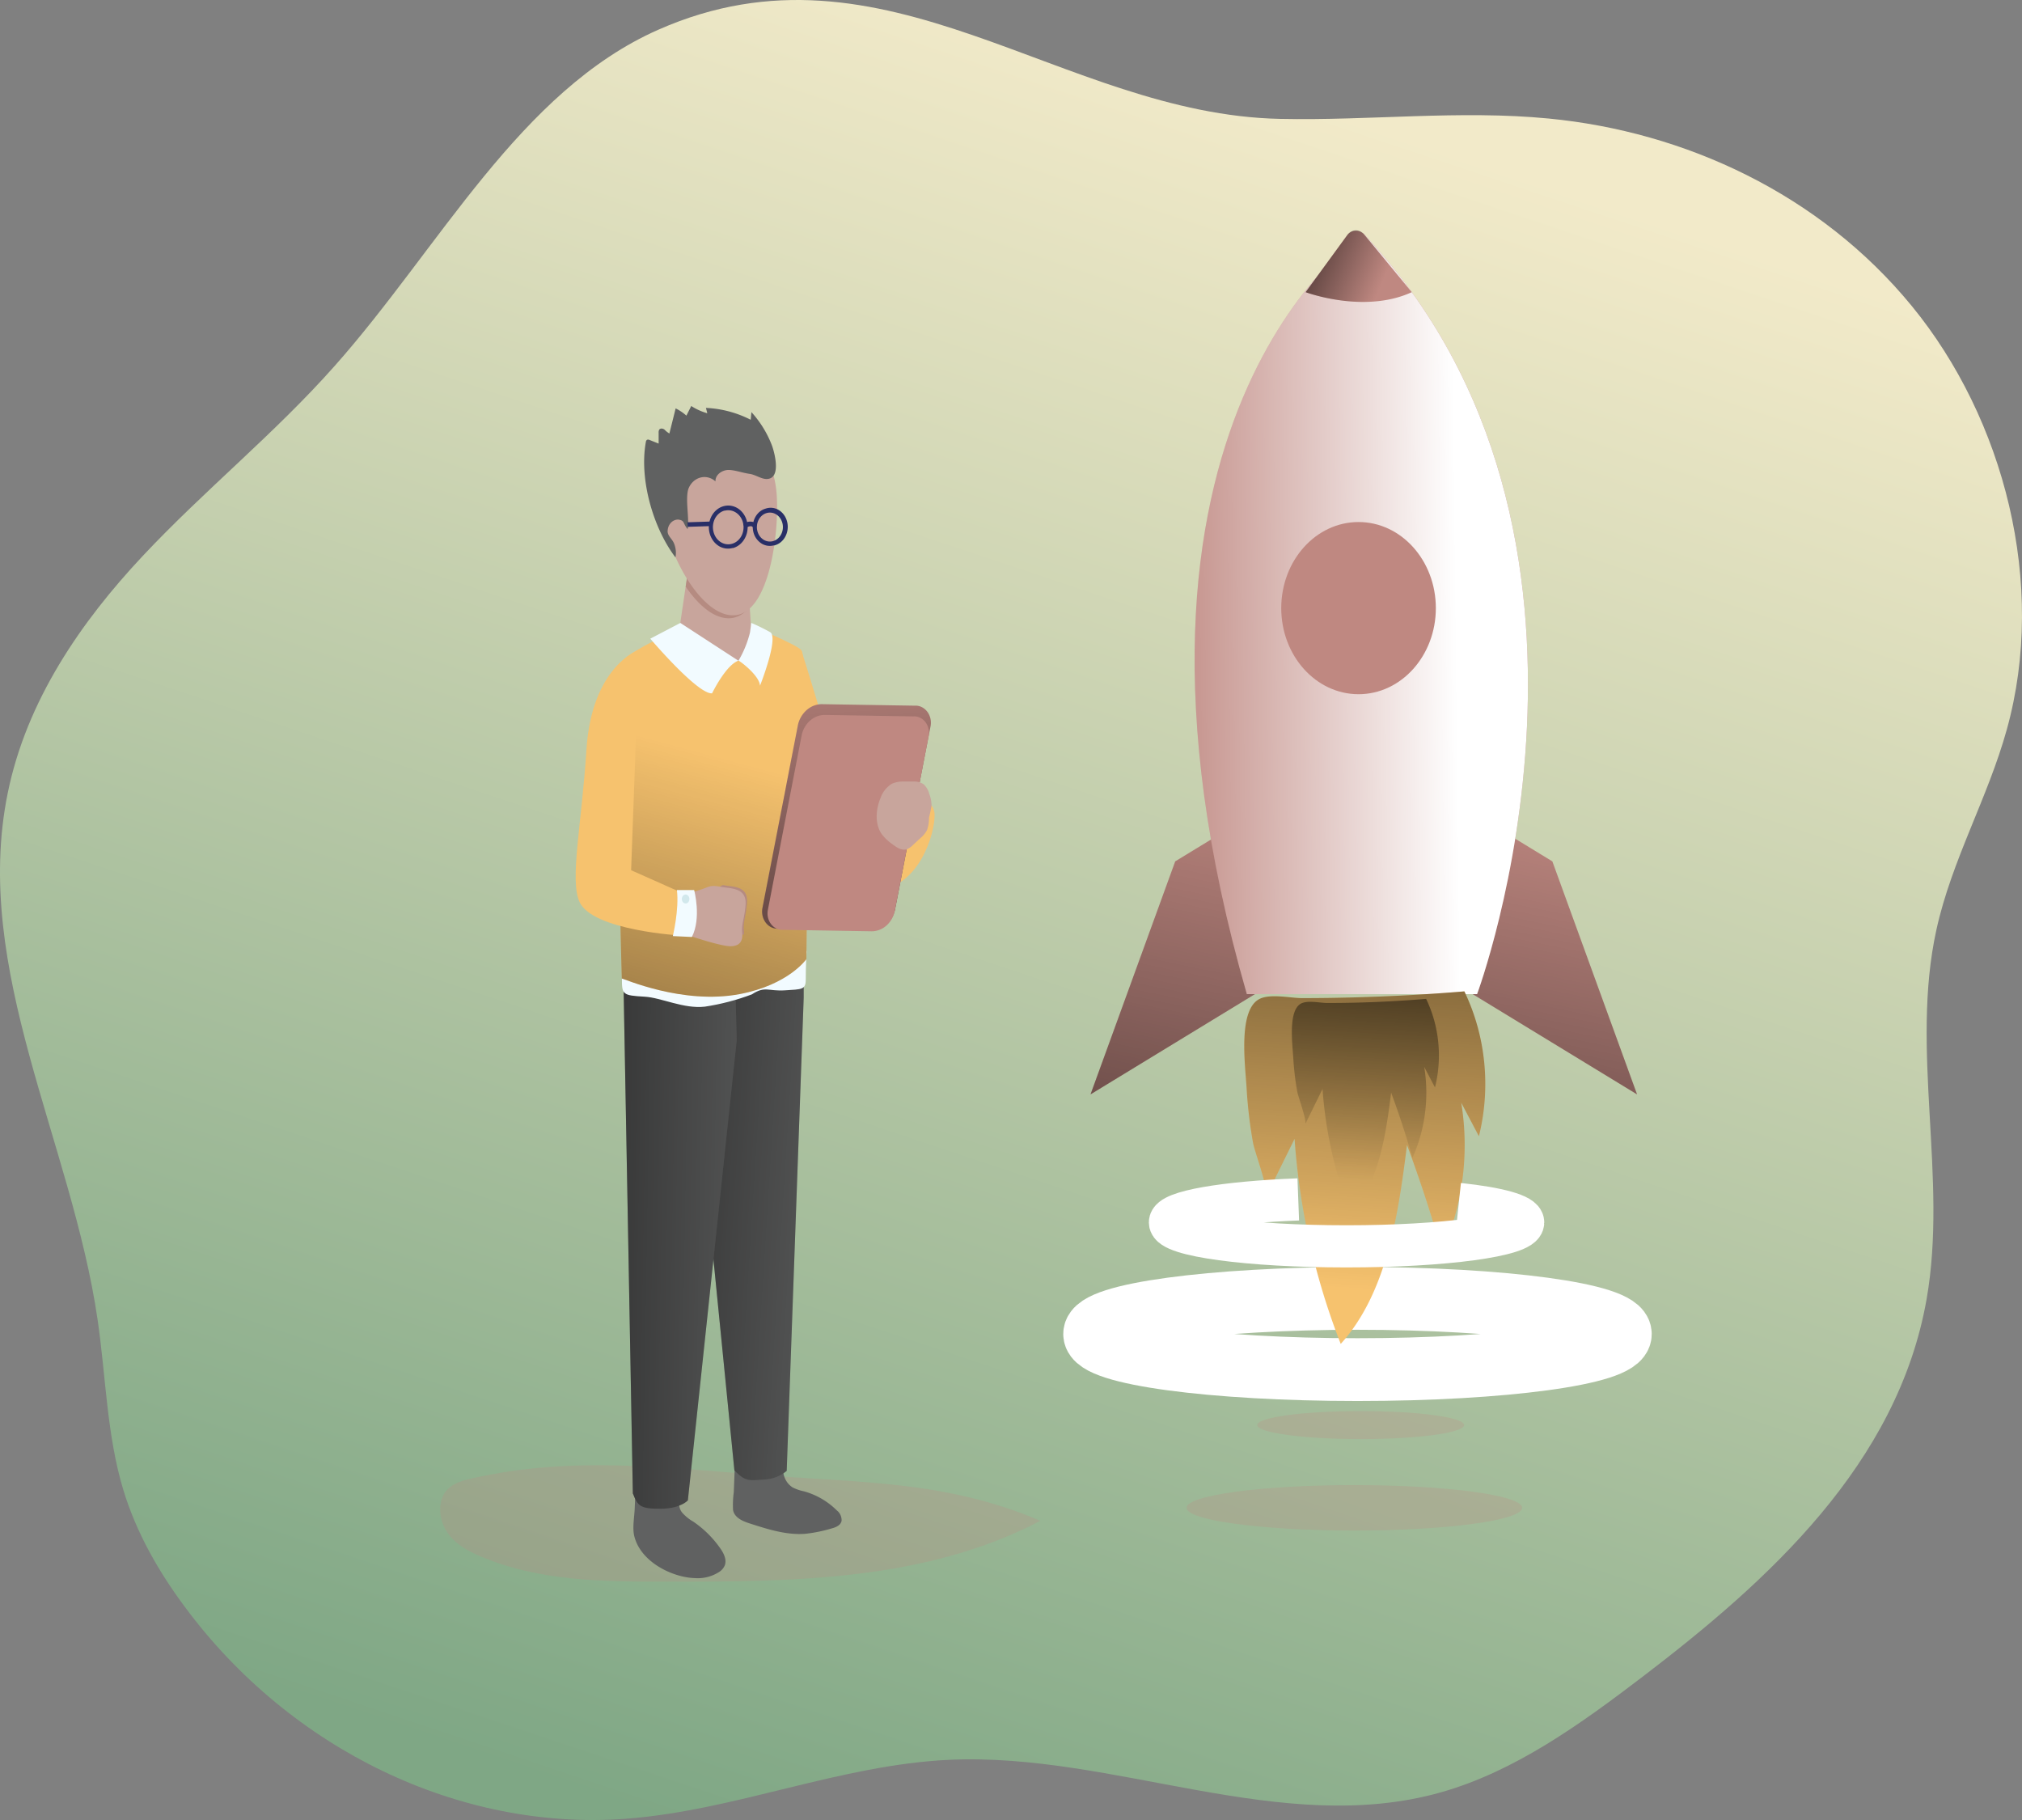
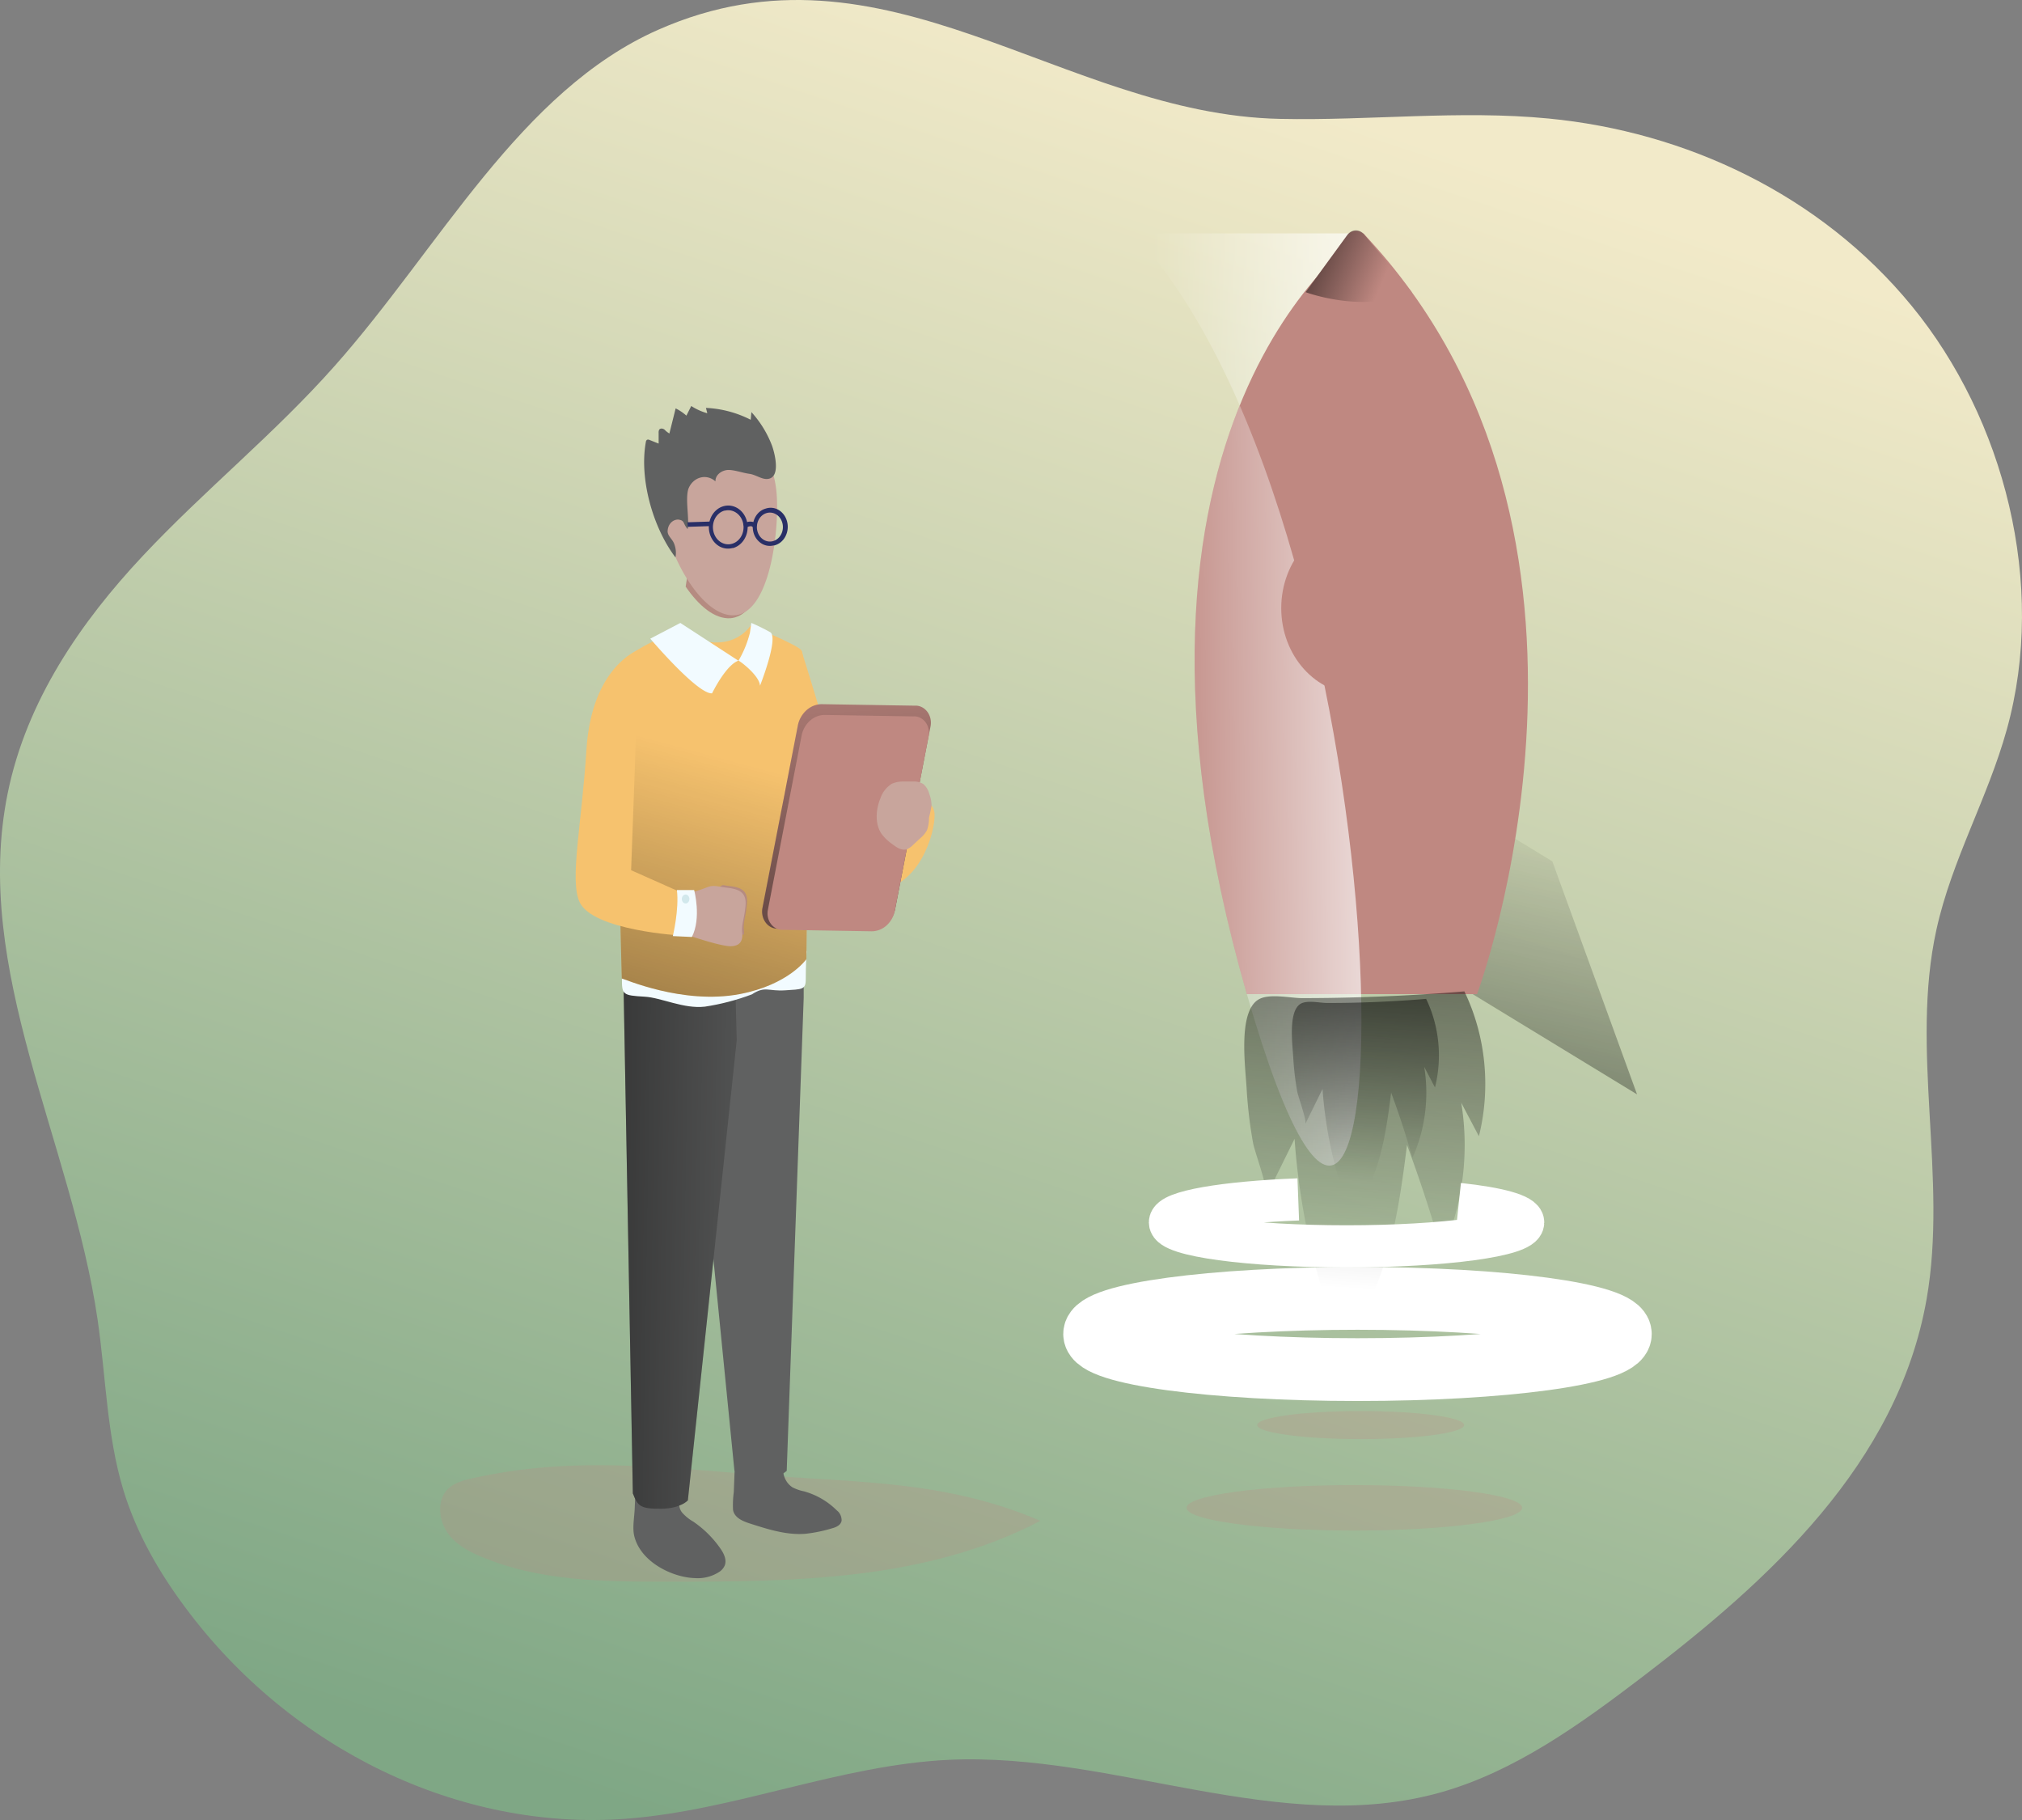
<svg xmlns="http://www.w3.org/2000/svg" width="200" height="180" fill="none">
  <rect width="100%" height="100%" fill="#808080" stroke="none" />
  <path d="M65.12 2.937C51.42 8.985 43.469 24.524 33.098 36.197c-5.948 6.71-12.843 12.249-18.958 18.764C8.024 61.477 2.615 69.284.757 78.473c-3.535 17.419 6.319 34.432 8.899 52.057.821 5.63.907 11.438 2.546 16.835 1.297 4.272 3.528 8.134 6.107 11.591 10.45 14.099 27.173 22.133 43.555 20.925 10.806-.799 21.188-5.332 32.024-5.833 16.33-.757 32.812 7.687 48.651 3.212 7.304-2.069 13.772-6.726 19.988-11.47 12.333-9.417 25.173-20.966 28.039-37.313 2.104-12.004-1.643-24.658.97-36.534 1.516-6.892 5.081-13.014 6.962-19.795 3.996-14.376-.271-30.73-9.375-41.853-9.103-11.123-22.463-17.266-35.927-18.57-8.828-.857-17.712.224-26.574.033-21.627-.438-39.06-18.726-61.501-8.82Z" fill="url('#paint0_linear')" />
  <path opacity=".24" d="M46.635 146.227c-.922.207-1.904.476-2.524 1.242-.874 1.109-.677 2.898.122 4.077.8 1.18 2.045 1.851 3.279 2.376 5.814 2.484 12.2 2.505 18.422 2.513 12.561 0 25.597-.083 36.972-6.023-9.193-3.953-17.753-3.758-27.322-4.512-9.954-.749-18.99-1.941-28.95.327Z" fill="#BF8881" />
-   <path d="m122.154 81.586-5.911 3.605-8.378 23.044 17.738-10.816-3.449-15.833ZM147.635 81.586l5.911 3.605 8.378 23.044-17.738-10.816 3.449-15.833Z" fill="#BF8881" />
-   <path d="m122.154 81.586-5.911 3.605-8.378 23.044 17.738-10.816-3.449-15.833Z" fill="url('#paint1_linear')" />
  <path d="m147.635 81.586 5.911 3.605 8.378 23.044-17.738-10.816 3.449-15.833Z" fill="url('#paint2_linear')" />
  <path d="M77.525 144.737c-.115.448-.09.925.069 1.355.159.431.444.789.808 1.017.362.18.743.311 1.134.389a7.396 7.396 0 0 1 3.234 1.883c.15.111.273.262.356.441.084.178.125.377.12.578-.086.459-.569.654-.978.761-.86.26-1.738.439-2.624.534-1.803.137-3.587-.414-5.327-.973-.662-.211-1.658-.529-1.81-1.386a9.411 9.411 0 0 1 .074-1.768l.115-2.98M67.254 148.293c-.079.227-.097.475-.052.714.044.239.15.458.305.631.313.341.67.627 1.06.849a10.385 10.385 0 0 1 2.676 2.645c.342.484.661 1.117.446 1.684a1.431 1.431 0 0 1-.524.63 3.91 3.91 0 0 1-2.454.629c-2.16-.062-5.353-1.565-5.977-4.169-.197-.807.018-1.912.048-2.744l.078-2.008" fill="#606161" />
  <path d="m79.495 98.695-1.68 46.775a3.726 3.726 0 0 1-2.23.857c-1.55.099-1.83.223-2.945-.907l-4.87-49.056 11.725-.273v2.604Z" fill="#606161" />
-   <path d="m79.495 98.695-1.68 46.775a3.726 3.726 0 0 1-2.23.857c-1.55.099-1.83.223-2.945-.907l-4.87-49.056 11.725-.273v2.604Z" fill="url('#paint3_linear')" />
  <path d="m72.87 102.896-4.832 45.492s-.698.799-2.602.828c-2.16.029-2.356-.298-2.84-1.515l-.955-52.181 11.096 2.106.134 5.27Z" fill="#606161" />
  <path d="m72.87 102.896-4.832 45.492s-.698.799-2.602.828c-2.16.029-2.356-.298-2.84-1.515l-.955-52.181 11.096 2.106.134 5.27Z" fill="url('#paint4_linear')" />
  <path d="M74.376 98.342c-1.514.57-3.073.978-4.657 1.217-2.1.24-4.301-.89-5.948-.985-2.197-.124-2.256-.203-2.256-1.796 0-.803 18.266-2.728 18.266-2.728s-.085 1.47-.082 2.827c0 1.018-.39.96-2.052 1.068-1.661.108-1.98-.455-3.27.397Z" fill="#F2FBFF" />
  <path d="M67.169 62.43s-3.063.885-5.249 2.657c-1.35 1.093-.416 31.691-.416 31.691.134-.025 6.003 2.624 11.68 1.536 4.832-.927 6.575-3.452 6.575-3.452s.435-29.361-.506-30.566c-.416-.538-5.014-2.43-5.014-2.43s-2.007 3.361-7.07.563Z" fill="#F6C26E" />
  <path d="M67.169 62.43s-3.063.885-5.249 2.657c-1.35 1.093-.416 31.691-.416 31.691.134-.025 6.003 2.624 11.68 1.536 4.832-.927 6.575-3.452 6.575-3.452s.435-29.361-.506-30.566c-.416-.538-5.014-2.43-5.014-2.43s-2.007 3.361-7.07.563Z" fill="url('#paint5_linear')" />
-   <path d="m68.172 55.632-1.003 6.797s2.23 3.659 5.081 3.113c2.851-.547 2.134-2.02 2.134-2.02l-.372-5.742s-2.561.501-5.84-2.148Z" fill="#C8A59C" />
  <path d="m67.82 58.016.37-2.384c3.28 2.65 4.982 1.523 4.982 1.523l.792 3.084c-.446.52-1.046.84-1.688.902-1.59.125-3.182-1.262-4.457-3.125Z" fill="#B58B81" />
  <path d="m67.295 61.61-2.974 1.556s4.684 5.514 6.111 5.406c0 0 1.35-2.79 2.602-3.229l-5.739-3.734ZM74.183 62.557c-.246.988-.63 1.927-1.137 2.782.278.12 2.096 1.532 2.126 2.484 0 0 1.806-4.553 1.06-5.27a18.517 18.517 0 0 0-1.922-.947l-.127.951Z" fill="#F2FBFF" />
  <path d="M63.128 64.28s-4.598 1.655-5.119 9.83c-.475 7.451-1.672 12.862-.698 15.068 1.267 2.877 10.133 3.353 10.133 3.353.214-1.432.16-2.898-.16-4.305l-4.859-2.161s.781-20.51.703-21.786Z" fill="#F6C26E" />
  <path d="M65.604 50.681c.241 3.771 3.717 10.436 7.1 10.166 3.382-.269 4.367-8.072 4.126-11.843-.242-3.77-2.141-5.91-5.531-5.642a5.672 5.672 0 0 0-2.314.707 6.288 6.288 0 0 0-1.895 1.64 7.08 7.08 0 0 0-1.188 2.321 7.578 7.578 0 0 0-.298 2.651Z" fill="#C8A59C" />
  <path d="M73.577 91.938c-.082-.72.223-1.411.313-2.636.089-1.226-.625-1.545-1.67-1.656-.286-.037-.509-.075-.698-.108-.974.26-.197 1.577-.145 2.484.052.906-.13 2.206.152 2.483.119.12 1.015.067 2.052-.082a2.185 2.185 0 0 0-.004-.485Z" fill="#B58B81" />
  <path d="M74.22 56.953s-.093-.095-.803-.037a9.354 9.354 0 0 1-2.516-.199c-.547-.153-.807-.058-.744.758.064.815.636 1.54 2.07 1.627 1.61.095 2.287-.58 2.413-1.387.09-.584-.241-.778-.42-.762ZM68.039 88.354a13.501 13.501 0 0 0 1.78-.554c.766-.323 1.007-.133 2.13 0 1.123.132 1.892.45 1.796 1.705-.097 1.254-.42 1.958-.335 2.69.086.734-.119 1.363-1.115 1.388-.996.024-4.256-1.093-4.256-1.093" fill="#C8A59C" />
  <path d="M66.953 88.027h1.706s.744 2.74-.223 4.64l-1.884-.086s.639-2.666.401-4.554Z" fill="#F2FBFF" />
  <path d="M67.816 89.356c.207 0 .375-.199.375-.443 0-.245-.168-.443-.376-.443-.207 0-.375.198-.375.443 0 .244.168.443.376.443Z" fill="#D2E8EC" />
  <path d="M79.253 64.296s2.569 7.972 4.167 14.434c1.599 6.462 6.32.112 6.32.112s2.602-.112 2.698 1.656c.097 1.767-1.487 7.45-6 7.575-4.512.124-9.292-6.462-9.292-6.462l2.107-17.315Z" fill="#F6C26E" />
  <path d="m86.164 91.996-9.178-.149a1.386 1.386 0 0 1-.694-.138 1.548 1.548 0 0 1-.563-.472 1.776 1.776 0 0 1-.311-.704 1.881 1.881 0 0 1 .007-.784L78.93 71.68a2.766 2.766 0 0 1 .87-1.465c.426-.368.95-.57 1.49-.571l9.178.149c.238-.016.476.03.695.136.219.106.412.268.564.472.152.205.258.446.311.705.053.259.05.528-.008.785L88.528 89.96a2.77 2.77 0 0 1-.872 1.465 2.298 2.298 0 0 1-1.492.571Z" fill="#BF8881" />
  <path d="m86.164 91.996-9.178-.149a1.386 1.386 0 0 1-.694-.138 1.548 1.548 0 0 1-.563-.472 1.776 1.776 0 0 1-.311-.704 1.881 1.881 0 0 1 .007-.784L78.93 71.68a2.766 2.766 0 0 1 .87-1.465c.426-.368.95-.57 1.49-.571l9.178.149c.238-.016.476.03.695.136.219.106.412.268.564.472.152.205.258.446.311.705.053.259.05.528-.008.785L88.528 89.96a2.77 2.77 0 0 1-.872 1.465 2.298 2.298 0 0 1-1.492.571Z" fill="url('#paint6_linear')" />
  <path d="m86.227 92.105-8.78-.145a1.328 1.328 0 0 1-.662-.137 1.486 1.486 0 0 1-.536-.453 1.703 1.703 0 0 1-.296-.673 1.8 1.8 0 0 1 .007-.749l3.346-17.29c.132-.557.425-1.05.835-1.403.409-.352.91-.544 1.428-.547l8.784.145c.227-.014.454.032.663.135.208.102.392.257.537.453.145.195.246.426.296.674.05.247.047.504-.01.75l-3.345 17.29a2.655 2.655 0 0 1-.836 1.403c-.41.353-.913.545-1.431.547Z" fill="#BF8881" />
  <path d="M92.141 79.674a3.375 3.375 0 0 0-.227-1.164 1.96 1.96 0 0 0-.565-.952 1.71 1.71 0 0 0-.981-.265h-1.041a2.665 2.665 0 0 0-1.115.224 2.674 2.674 0 0 0-1.115 1.403c-.476 1.13-.576 2.567.104 3.556.3.393.654.73 1.048 1.002.428.327.93.67 1.431.517.24-.093.457-.243.64-.439l.743-.687c.254-.21.468-.473.632-.774.136-.389.202-.804.193-1.221.102-.395.187-.796.253-1.2Z" fill="#C8A59C" />
  <path d="M76.376 44.116a10.412 10.412 0 0 0-2.052-3.357l-.07.757a10.806 10.806 0 0 0-4.427-1.175l.133.53a5.794 5.794 0 0 1-1.587-.717l-.48.952a4.845 4.845 0 0 0-1.063-.716l-.62 2.484a2.318 2.318 0 0 1-.483-.385c-.164-.124-.428-.161-.532.025a.587.587 0 0 0-.048.29v1.067l-.915-.364a.269.269 0 0 0-.249 0 .32.32 0 0 0-.073.102.351.351 0 0 0-.031.126c-.665 3.7.743 8.515 2.933 11.392a2.416 2.416 0 0 0-.12-1.32c-.181-.53-.742-.829-.646-1.388.026-.282.144-.544.333-.735a.977.977 0 0 1 .69-.3c.71.092.445.381.951.944.178-1.097-.25-2.897.06-3.953.102-.278.26-.525.464-.722.203-.197.445-.338.706-.413.262-.074.535-.08.798-.016.263.065.51.196.719.385-.022-.703.721-1.154 1.353-1.13.632.025 1.35.294 2.018.385.57.075 1.153.518 1.7.51 1.404-.025.84-2.377.538-3.258Z" fill="#606161" />
  <path opacity=".24" d="M134.584 142.328c5.652 0 10.234-.621 10.234-1.387 0-.765-4.582-1.386-10.234-1.386s-10.233.621-10.233 1.386c0 .766 4.581 1.387 10.233 1.387ZM133.963 151.372c9.167 0 16.598-1.006 16.598-2.247 0-1.242-7.431-2.248-16.598-2.248-9.166 0-16.597 1.006-16.597 2.248 0 1.241 7.431 2.247 16.597 2.247Z" fill="#BF8881" />
  <path d="M134.272 135.456c14.359 0 25.998-1.577 25.998-3.522 0-1.946-11.639-3.523-25.998-3.523-14.358 0-25.998 1.577-25.998 3.523 0 1.945 11.64 3.522 25.998 3.522Z" stroke="#fff" stroke-width="6.21" stroke-miterlimit="10" />
  <path d="M134.852 23.08s-27.935 18.267-11.524 75.238H146.1s16.906-45.335-11.248-75.238Z" fill="#BF8881" />
-   <path d="M134.852 23.08s-27.935 18.267-11.524 75.238H146.1s16.906-45.335-11.248-75.238Z" fill="url('#paint7_linear')" />
+   <path d="M134.852 23.08s-27.935 18.267-11.524 75.238s16.906-45.335-11.248-75.238Z" fill="url('#paint7_linear')" />
  <path d="M134.376 68.658c4.223 0 7.646-3.812 7.646-8.514 0-4.703-3.423-8.515-7.646-8.515s-7.646 3.812-7.646 8.515c0 4.702 3.423 8.514 7.646 8.514Z" fill="#BF8881" />
-   <path d="m125.239 118.332 2.81-5.7a68.912 68.912 0 0 0 4.565 20.283c4.539-5.029 5.676-12.621 6.554-19.683a139.465 139.465 0 0 1 3.453 10.568c2.06-4.55 2.732-9.723 1.914-14.736l1.747 3.311c1.194-4.803.679-9.935-1.438-14.326-3.608.298-7.224.495-10.847.592-1.735.05-3.477.074-5.226.074-1.149 0-3.264-.5-4.312.15-2.015 1.241-1.279 6.593-1.153 8.791.105 1.818.319 3.625.643 5.411.153.84 1.576 4.685 1.29 5.265Z" fill="#F6C26E" />
  <path d="m125.239 118.332 2.81-5.7a68.912 68.912 0 0 0 4.565 20.283c4.539-5.029 5.676-12.621 6.554-19.683a139.465 139.465 0 0 1 3.453 10.568c2.06-4.55 2.732-9.723 1.914-14.736l1.747 3.311c1.194-4.803.679-9.935-1.438-14.326-3.608.298-7.224.495-10.847.592-1.735.05-3.477.074-5.226.074-1.149 0-3.264-.5-4.312.15-2.015 1.241-1.279 6.593-1.153 8.791.105 1.818.319 3.625.643 5.411.153.84 1.576 4.685 1.29 5.265Z" fill="url('#paint8_linear')" />
  <path d="m129.105 111.175 1.71-3.477a42.085 42.085 0 0 0 2.788 12.369c2.765-3.068 3.461-7.7 3.996-12.005a84.325 84.325 0 0 1 2.108 6.45c1.255-2.777 1.665-5.933 1.167-8.991l1.063 2.028c.734-2.936.42-6.075-.877-8.759-2.201.182-4.405.304-6.613.364-1.063.028-2.127.042-3.19.042-.699 0-1.988-.307-2.628.09-1.23.767-.784 4.024-.706 5.382.066 1.112.197 2.219.394 3.312.093.496.959 2.843.788 3.195Z" fill="url('#paint9_linear')" />
  <path d="M129.142 28.895s5.792 2.174 10.501 0l-4.676-5.662a1.153 1.153 0 0 0-.4-.313 1.042 1.042 0 0 0-.954.031 1.176 1.176 0 0 0-.382.34l-4.089 5.604Z" fill="#BF8881" />
  <path d="M129.142 28.896s5.792 2.173 10.501 0l-4.732-5.73a1.081 1.081 0 0 0-.374-.293.985.985 0 0 0-.895.03 1.107 1.107 0 0 0-.359.318l-4.141 5.675Z" fill="url('#paint10_linear')" />
  <path d="M144.283 119.073c3.895.414 6.378 1.089 6.378 1.826 0 1.308-7.806 2.367-17.471 2.367-9.664 0-17.471-1.059-17.471-2.367 0-1.081 5.368-1.995 12.695-2.277" stroke="#fff" stroke-width="4.17" stroke-miterlimit="10" />
  <path d="M74.512 52.596a2.083 2.083 0 0 1-.037-.734c.032-.245.106-.48.22-.694.111-.213.26-.4.437-.549.178-.148.38-.256.596-.316a1.527 1.527 0 0 1 1.323.156c.2.124.374.291.514.493.14.201.241.432.298.679.058.246.07.503.035.754a2.022 2.022 0 0 1-.234.71c-.12.216-.279.403-.466.55a1.607 1.607 0 0 1-.623.3h-.06a1.545 1.545 0 0 1-1.244-.226 1.875 1.875 0 0 1-.759-1.123Zm1.316-1.854c-.33.096-.611.333-.784.66a1.575 1.575 0 0 0-.138 1.083c.063.272.197.518.384.706.188.188.421.311.67.353.25.042.506 0 .735-.118.229-.119.421-.31.553-.55.132-.24.198-.517.19-.798a1.542 1.542 0 0 0-.24-.782 1.316 1.316 0 0 0-.586-.506 1.164 1.164 0 0 0-.74-.06l-.044.012ZM71.06 53.975a1.997 1.997 0 0 1-.56-.556 2.24 2.24 0 0 1-.326-.752 2.367 2.367 0 0 1 .048-1.238c.126-.398.354-.746.657-1a1.803 1.803 0 0 1 1.045-.426c.379-.023.755.078 1.082.292.326.215.588.532.753.912.165.38.225.806.173 1.224a2.25 2.25 0 0 1-.467 1.124c-.252.316-.582.54-.949.647h-.07a1.726 1.726 0 0 1-1.387-.227Zm.594-3.473a1.448 1.448 0 0 0-.537.286c-.16.135-.294.303-.395.495a1.866 1.866 0 0 0-.153 1.288c.074.32.232.609.452.83.22.22.495.364.788.413.294.049.594 0 .863-.14.269-.139.495-.363.65-.645.155-.281.233-.608.223-.938-.01-.33-.107-.65-.279-.919a1.548 1.548 0 0 0-.688-.595 1.367 1.367 0 0 0-.868-.075h-.056Z" fill="#292F67" />
  <path d="m74.468 52.15.39-.129a.625.625 0 0 0-.124-.234.545.545 0 0 0-.203-.15 1.099 1.099 0 0 0-.529-.03c-.176.034-.343.11-.49.224l.194.414c.397-.24.59-.215.669-.178.04.013.073.043.093.083ZM70.334 52.03l-.014-.45-2.32.074.019.45 2.315-.074Z" fill="#292F67" />
  <defs>
    <linearGradient id="paint0_linear" x1="66.06" y1="180.166" x2="123.649" y2="8.203" gradientUnits="userSpaceOnUse">
      <stop stop-color="#7FA785" />
      <stop offset="1" stop-color="#F2EAC9" />
    </linearGradient>
    <linearGradient id="paint1_linear" x1="119.235" y1="75.483" x2="101.314" y2="162.447" gradientUnits="userSpaceOnUse">
      <stop stop-color="#010101" stop-opacity="0" />
      <stop offset=".95" stop-color="#010101" />
    </linearGradient>
    <linearGradient id="paint2_linear" x1="155.184" y1="79.534" x2="137.263" y2="166.498" gradientUnits="userSpaceOnUse">
      <stop stop-color="#010101" stop-opacity="0" />
      <stop offset=".95" stop-color="#010101" />
    </linearGradient>
    <linearGradient id="paint3_linear" x1="86.189" y1="132.506" x2="36.37" y2="129.363" gradientUnits="userSpaceOnUse">
      <stop stop-color="#010101" stop-opacity="0" />
      <stop offset=".95" stop-color="#010101" />
    </linearGradient>
    <linearGradient id="paint4_linear" x1="79.631" y1="127.685" x2="31.943" y2="126.891" gradientUnits="userSpaceOnUse">
      <stop stop-color="#010101" stop-opacity="0" />
      <stop offset=".95" stop-color="#010101" />
    </linearGradient>
    <linearGradient id="paint5_linear" x1="71.047" y1="74.788" x2="50.484" y2="150.922" gradientUnits="userSpaceOnUse">
      <stop stop-color="#010101" stop-opacity="0" />
      <stop offset=".95" stop-color="#010101" />
    </linearGradient>
    <linearGradient id="paint6_linear" x1="83.127" y1="61.91" x2="86.922" y2="128.179" gradientUnits="userSpaceOnUse">
      <stop stop-color="#010101" stop-opacity="0" />
      <stop offset=".95" stop-color="#010101" />
    </linearGradient>
    <linearGradient id="paint7_linear" x1="114.37" y1="62.204" x2="145.71" y2="61.857" gradientUnits="userSpaceOnUse">
      <stop stop-color="#fff" stop-opacity="0" />
      <stop offset=".95" stop-color="#fff" />
    </linearGradient>
    <linearGradient id="paint8_linear" x1="134.396" y1="127.511" x2="138.57" y2="54.942" gradientUnits="userSpaceOnUse">
      <stop stop-color="#010101" stop-opacity="0" />
      <stop offset=".95" stop-color="#010101" />
    </linearGradient>
    <linearGradient id="paint9_linear" x1="134.689" y1="116.769" x2="137.237" y2="72.506" gradientUnits="userSpaceOnUse">
      <stop stop-color="#010101" stop-opacity="0" />
      <stop offset=".95" stop-color="#010101" />
    </linearGradient>
    <linearGradient id="paint10_linear" x1="137.144" y1="26.986" x2="123.453" y2="21.151" gradientUnits="userSpaceOnUse">
      <stop stop-color="#010101" stop-opacity="0" />
      <stop offset=".95" stop-color="#010101" />
    </linearGradient>
  </defs>
</svg>